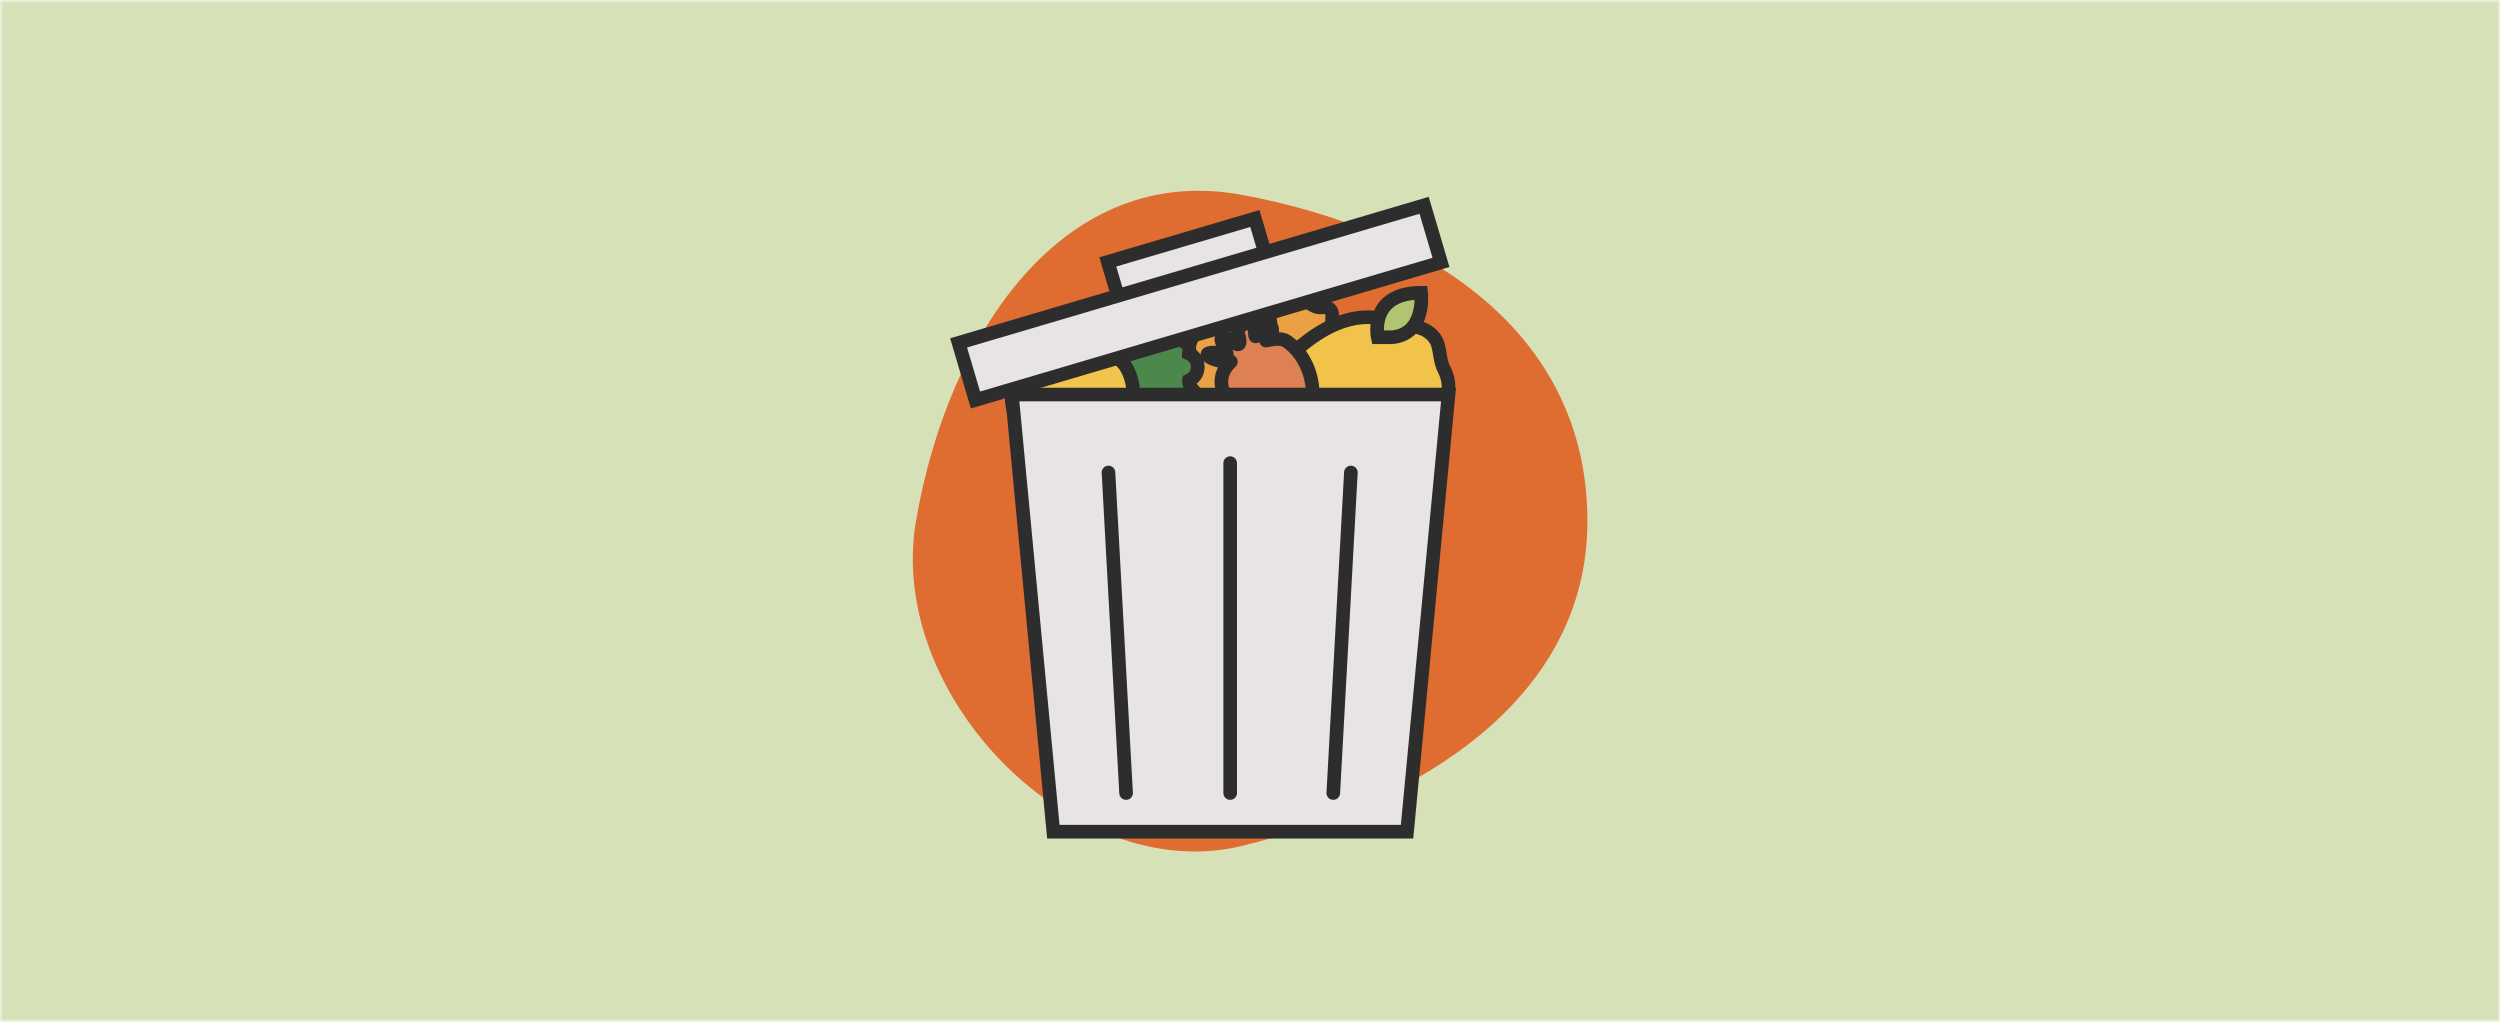
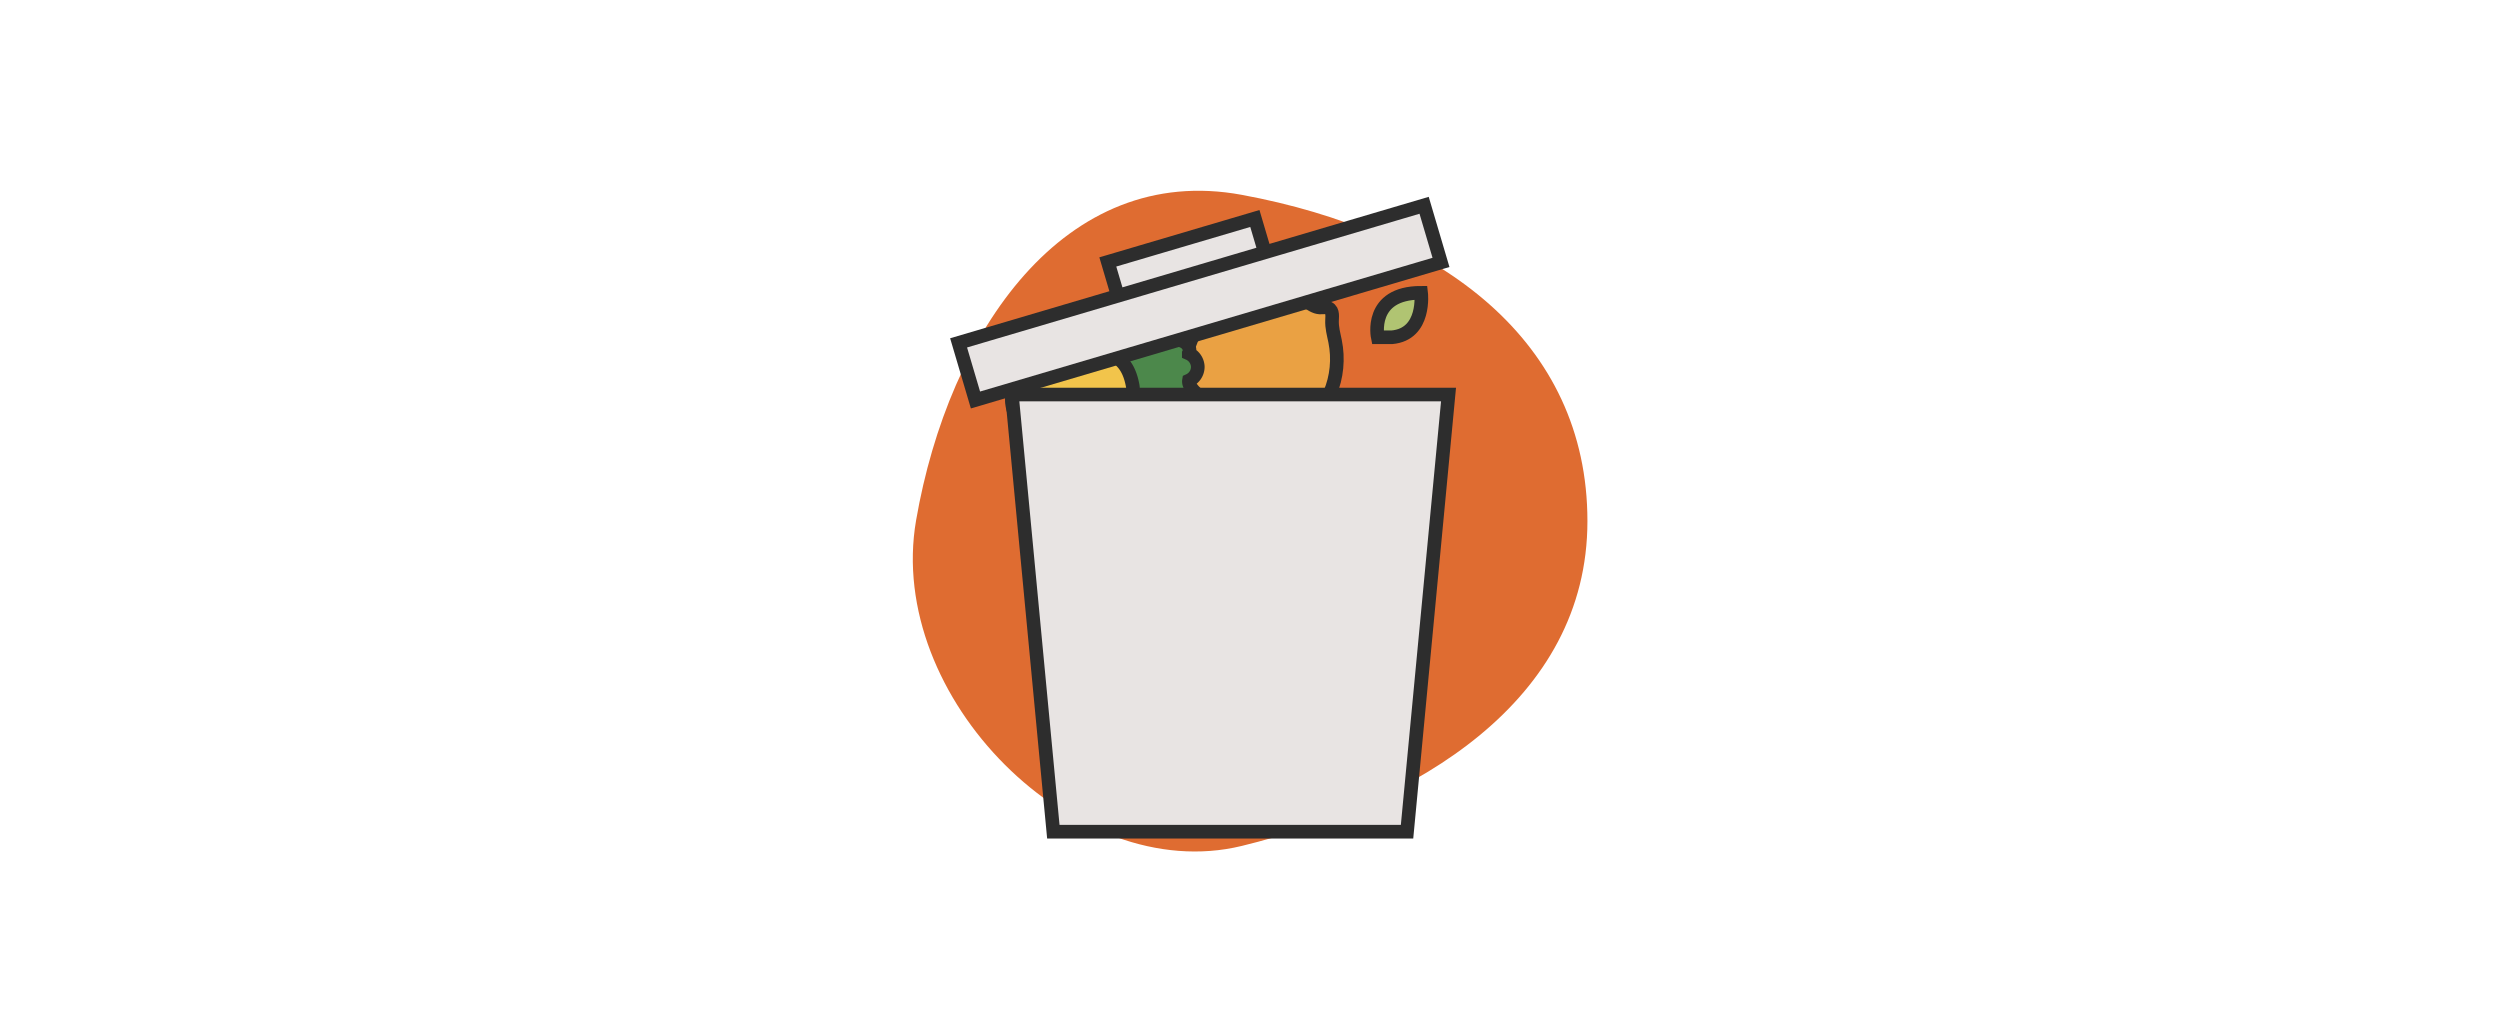
<svg xmlns="http://www.w3.org/2000/svg" width="367" height="150" fill="none">
  <mask id="a" width="367" height="150" x="0" y="0" maskUnits="userSpaceOnUse" style="mask-type:alpha">
    <path fill="#D7E1B8" d="M0 0h367v150H0z" />
  </mask>
  <g mask="url(#a)">
-     <path fill="#D7E1B8" d="M0 0h367v150H0z" />
    <path fill="#DF6C31" d="M182.274 124.187c25.616-6.243 50.76-21.289 50.76-47.686 0-26.398-21.423-42.482-50.76-47.902-25.953-4.786-42.994 20.048-47.794 47.794-4.489 26.007 23.338 53.739 47.794 47.794" />
    <path fill="#EAA143" stroke="#2D2D2D" stroke-miterlimit="10" stroke-width="2" d="M194.684 45.137c-.305-.053-.621.016-.93 0-.722-.037-1.331-.508-1.952-.877-2.562-1.518-5.785-1.396-8.691-.75-1.177.259-2.342.6-3.418 1.144-2.135 1.075-3.844 2.95-4.786 5.147s-1.128 4.7-.584 7.03c.134.581.312 1.17.255 1.762-.032.337-.146.662-.194.995-.199 1.352.783 2.85 2.135 3.052.661.098 1.469.93 2.265 1.393 4.676 2.703 10.635-.077 11.386-.516 2.253-1.307 4.043-3.373 5.066-5.768s1.271-5.102.755-7.656c-.211-1.03-.495-2.021-.447-3.085.033-.743.159-1.684-.852-1.867z" />
-     <path fill="#F1C34A" d="M189.851 57.432a4.2 4.2 0 0 0-.187-.779c-.227-.641-.637-1.214-.771-1.88-.313-1.51.844-2.91 2.021-3.909 2.732-2.313 6.219-4.294 9.876-4.294 2.355 0 4.08 1.27 6.3 1.331 1.713.045 3.5 1.047 3.983 2.691.381 1.3.316 2.444.945 3.686.662 1.307.889 2.923.224 4.23-.333.654-.857 1.185-1.312 1.758-1.481 1.871-2.062 4.7-3.791 6.336-1.498 1.417-4.376 1.86-6.349 1.86-3.405 0-5.82-1.324-8.179-3.577-1.258-1.201-2.431-1.794-2.724-3.65-.199-1.258.142-2.544-.036-3.799" />
-     <path stroke="#2D2D2D" stroke-miterlimit="10" stroke-width="2" d="M189.851 57.432a4.2 4.2 0 0 0-.187-.779c-.227-.641-.637-1.214-.771-1.88-.313-1.51.844-2.91 2.021-3.909 2.732-2.313 6.219-4.294 9.876-4.294 2.355 0 4.08 1.27 6.3 1.331 1.713.045 3.5 1.047 3.983 2.691.381 1.3.316 2.444.945 3.686.662 1.307.889 2.923.224 4.23-.333.654-.857 1.185-1.312 1.758-1.481 1.871-2.062 4.7-3.791 6.336-1.498 1.417-4.376 1.86-6.349 1.86-3.405 0-5.82-1.324-8.179-3.577-1.258-1.201-2.431-1.794-2.724-3.65-.199-1.258.142-2.544-.036-3.799" />
    <path fill="#B0C472" stroke="#2D2D2D" stroke-miterlimit="10" stroke-width="2" d="M202.252 49.513s-1.372-6.532 6.369-6.532c0 0 .738 6.085-4.295 6.532z" />
    <path fill="#4C884B" stroke="#2D2D2D" stroke-miterlimit="10" stroke-width="2" d="M180.789 62.723c-.434.824-1.136 1.7-2.07 1.648q-2.017-1.11-4.035-2.213c-.231-.126-.467-.255-.641-.45-.134-.15-.227-.33-.333-.5-.341-.556-1.096-1.08-1.587-.39a1.17 1.17 0 0 0-.203.707c.02 1.076-1.112 1.908-2.123 1.693-.374-.082-.743-.28-1.116-.203-.337.073-.402.49-.666.718-.187.167-.528.24-.816.207a.37.37 0 0 1-.304-.255c-.057-.183-.268-.33-.467-.378-.264-.065-.556-.06-.772-.223s-.215-.597.053-.63c-.954.041-1.891-.649-2.131-1.574-.15-.589-.045-1.206-.016-1.81.024-.529-.037-1.097-.337-1.515a.324.324 0 0 1 .012-.39l.106-.134c-.264-.284-.341-.706-.289-1.091.053-.386.622-.902.784-1.255.442-.958.499-1.782 1.25-2.52.641-.634 1.242-.626 2.046-1.036.629-.32.942-1.088 1.632-1.254.901-.22 1.599.223 2.707-.114.613-.182 1.912.134 2.448.48.536.344.889 1.07.593 1.64a2.23 2.23 0 0 1 1.323 1.98 2.22 2.22 0 0 1-1.295 2.001c-.126.792.857 1.689 1.112 1.916.151.134 1.222 1.161 2.087 1.34 1.128.227 1.197.227 2.975 1.08.475.227.593.544.552 1.08-.04.535-.239 1.006-.479 1.457z" />
    <path fill="#F2C44B" stroke="#2D2D2D" stroke-miterlimit="10" stroke-width="2" d="M164.931 61.09c-.645.694-1.603.921-2.233 1.627-.535.601-1.299.967-2.09 1.1a3.7 3.7 0 0 1-1.323-.02 3.4 3.4 0 0 0-1.644.118c-1.466.491-2.606.6-4.076.097-.54-.186-.584-.487-1.145-.592-1.108-.211-3.413-1.19-3.832-4.076-.202-1.404.256-2.874 1.109-4.01.941-1.255 2.346-2.054 3.588-3.008.451-.345.897-.735 1.141-1.246.284-.597.592-1.782.475-2.29a3 3 0 0 1-.073-1.153c.158-1.096.357-1.014 1.055-1.18.272-.066.568-.033.82.097.325 1.075.605 2.135.986 3.19.203.564.459 1.177.995 1.45.978.495 2.232.186 3.296.458 1.063.268 2.099.767 2.829 1.583.812.905 1.226 2.107 1.453 3.3.35 1.81-.69 3.869-1.331 4.559z" />
-     <path fill="#DE8152" stroke="#2D2D2D" stroke-linejoin="round" stroke-width="2" d="M188.942 50.134c-.841-.597-2.071-.337-3.09-.142.589-.54 1.32-1.575.617-2.217.285-1.916-1.327-.284-1.684.743-1.003 2.57-.081-1.368-1.437-1.757-.52 1.428-2.212.637-1.51 2.48.601 2.383-.771.91-2.018.26a.367.367 0 0 0-.523.426q.294 1.061.799 2.038c-4.992-.857-2.52 1.262.601 1.132-4.128 3.942 1.896 8.829 5.026 9.665 3.064.824 3.722 2.233 5.398.224 2.594-3.114 2.127-9.795-2.179-12.852Z" />
    <path fill="#E8E4E3" stroke="#2D2D2D" stroke-miterlimit="10" stroke-width="2" d="M206.555 122.092h-51.926l-6.089-64.177h64.104z" />
-     <path stroke="#2D2D2D" stroke-linecap="round" stroke-linejoin="round" stroke-width="2" d="m162.723 69.363 2.586 47.054M198.31 69.363l-2.585 47.054M180.592 67.986v48.431" />
    <path fill="#E8E4E3" stroke="#2D2D2D" stroke-miterlimit="10" stroke-width="2" d="m209.06 30.137-68.338 20.197 2.478 8.385 68.338-20.197zM184.213 32.074l-21.586 6.379 1.469 4.971 21.586-6.38z" />
  </g>
</svg>